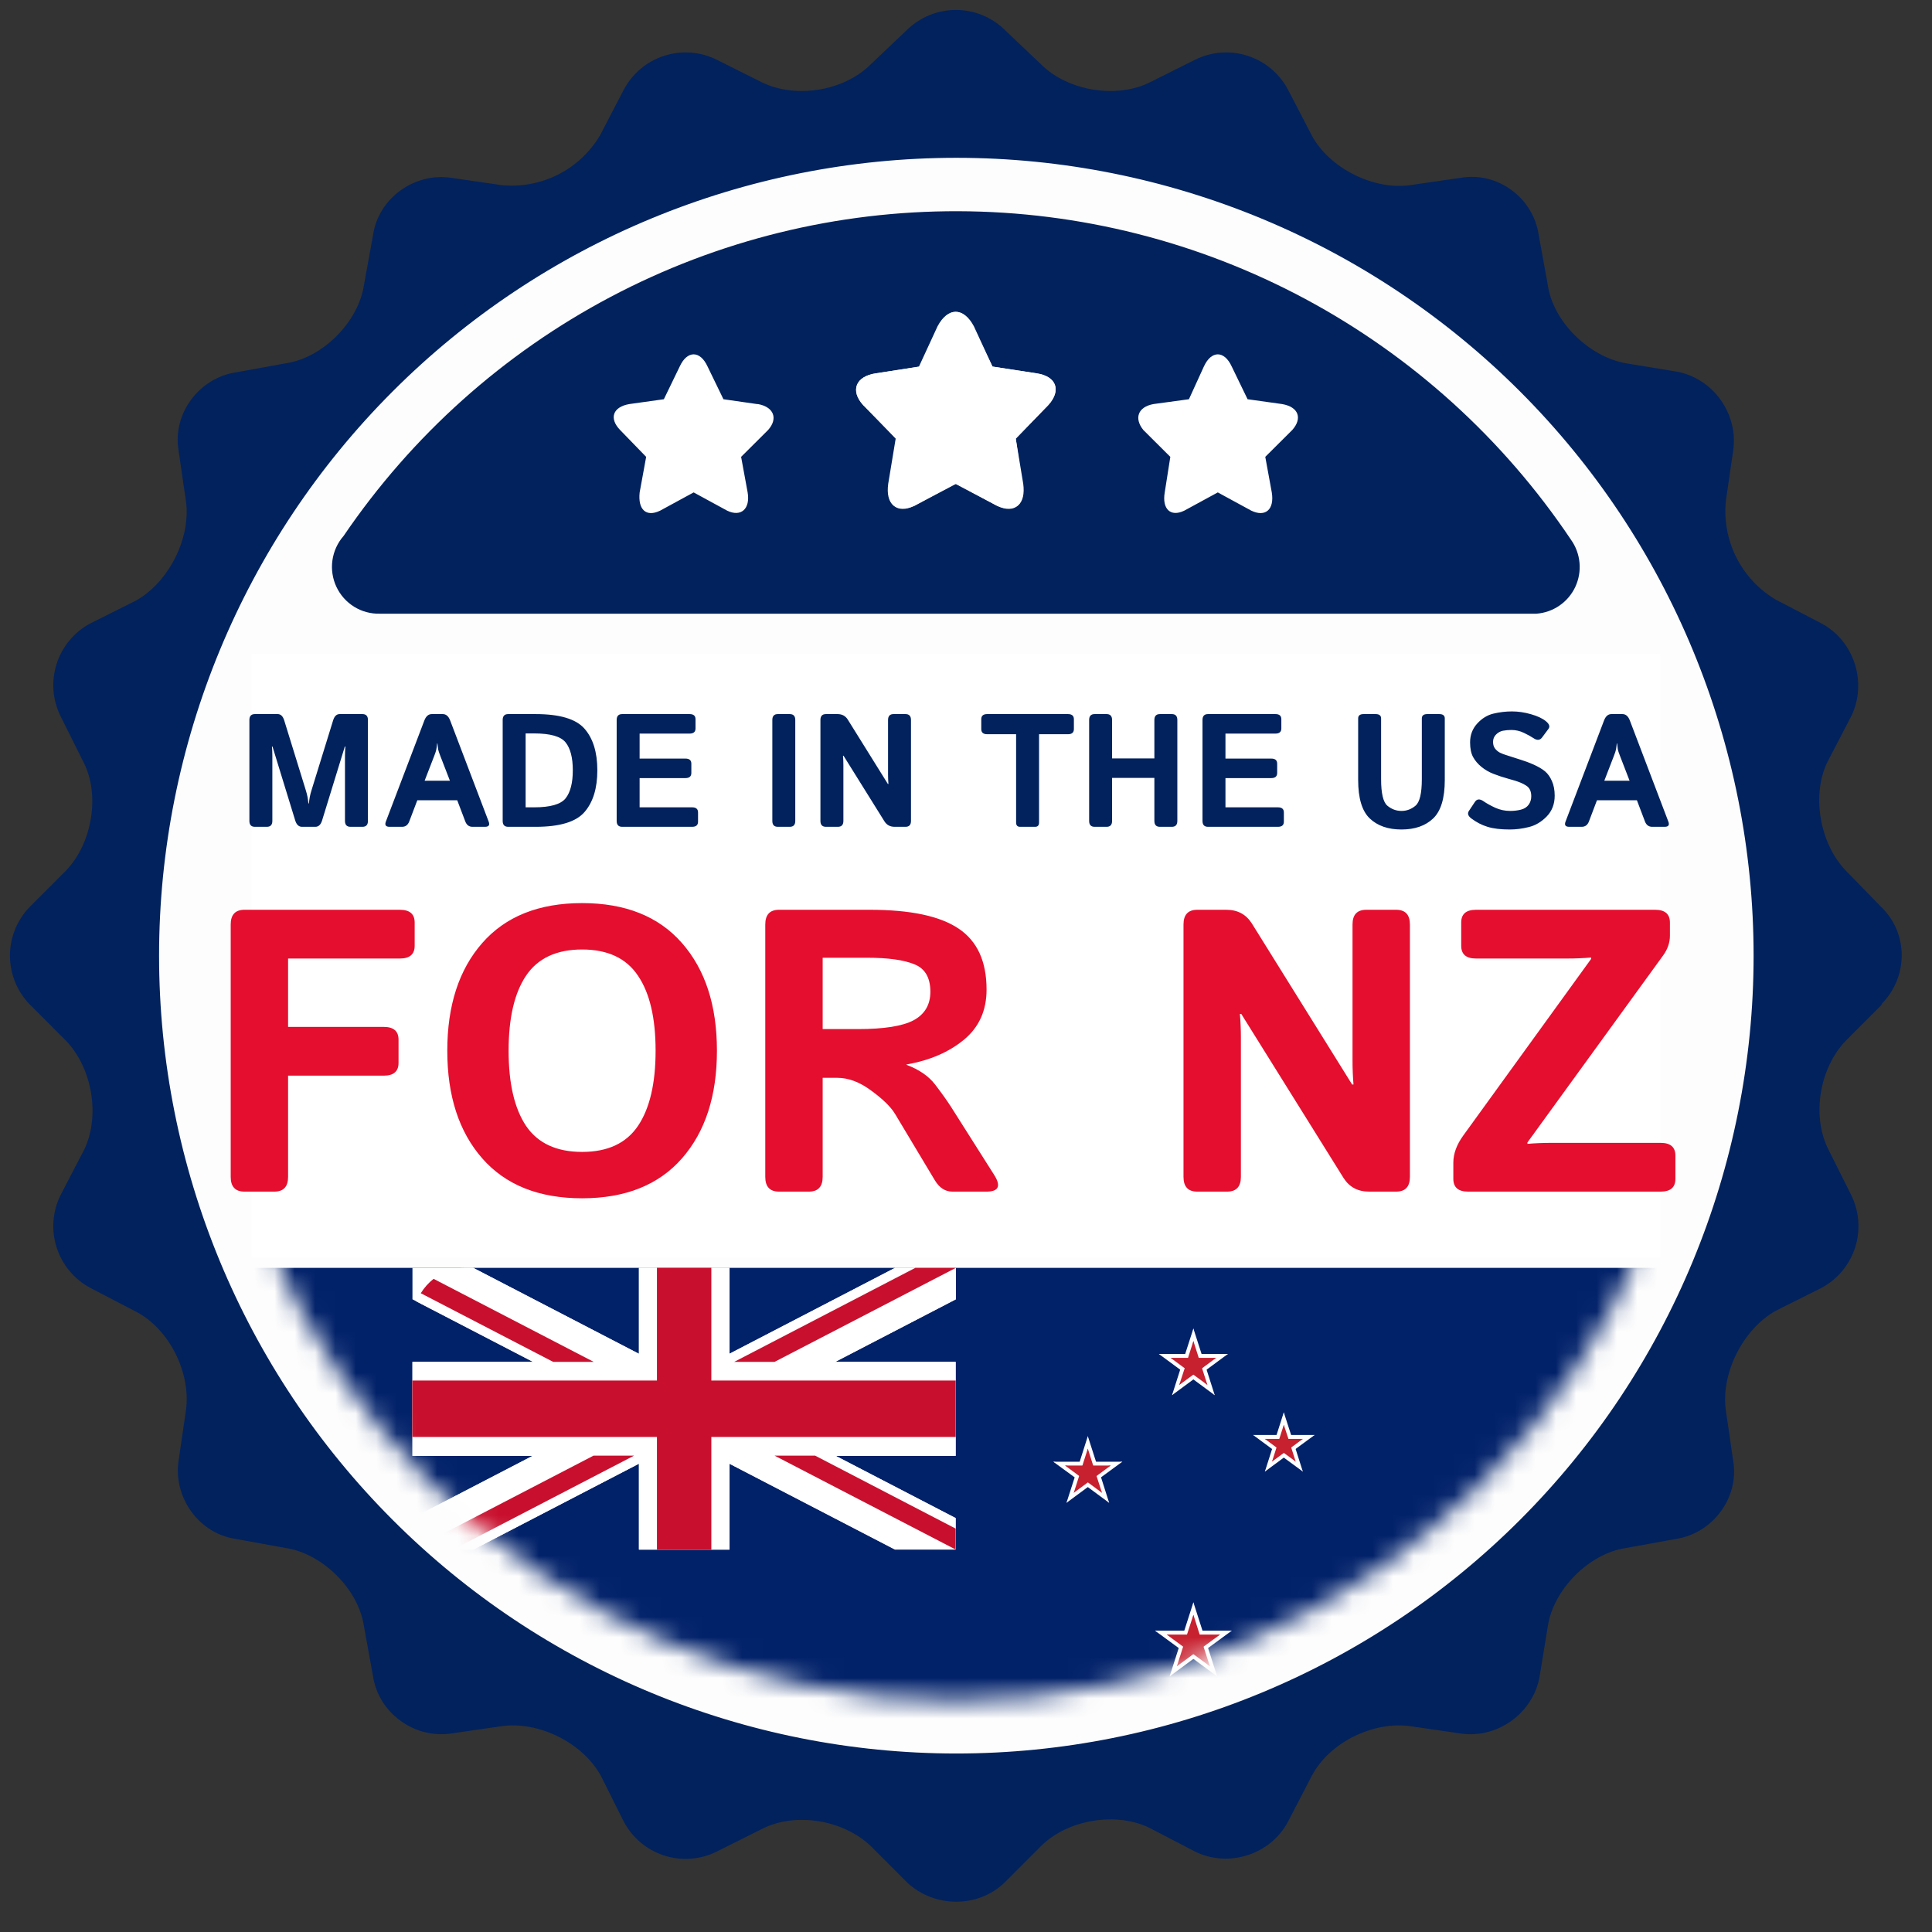
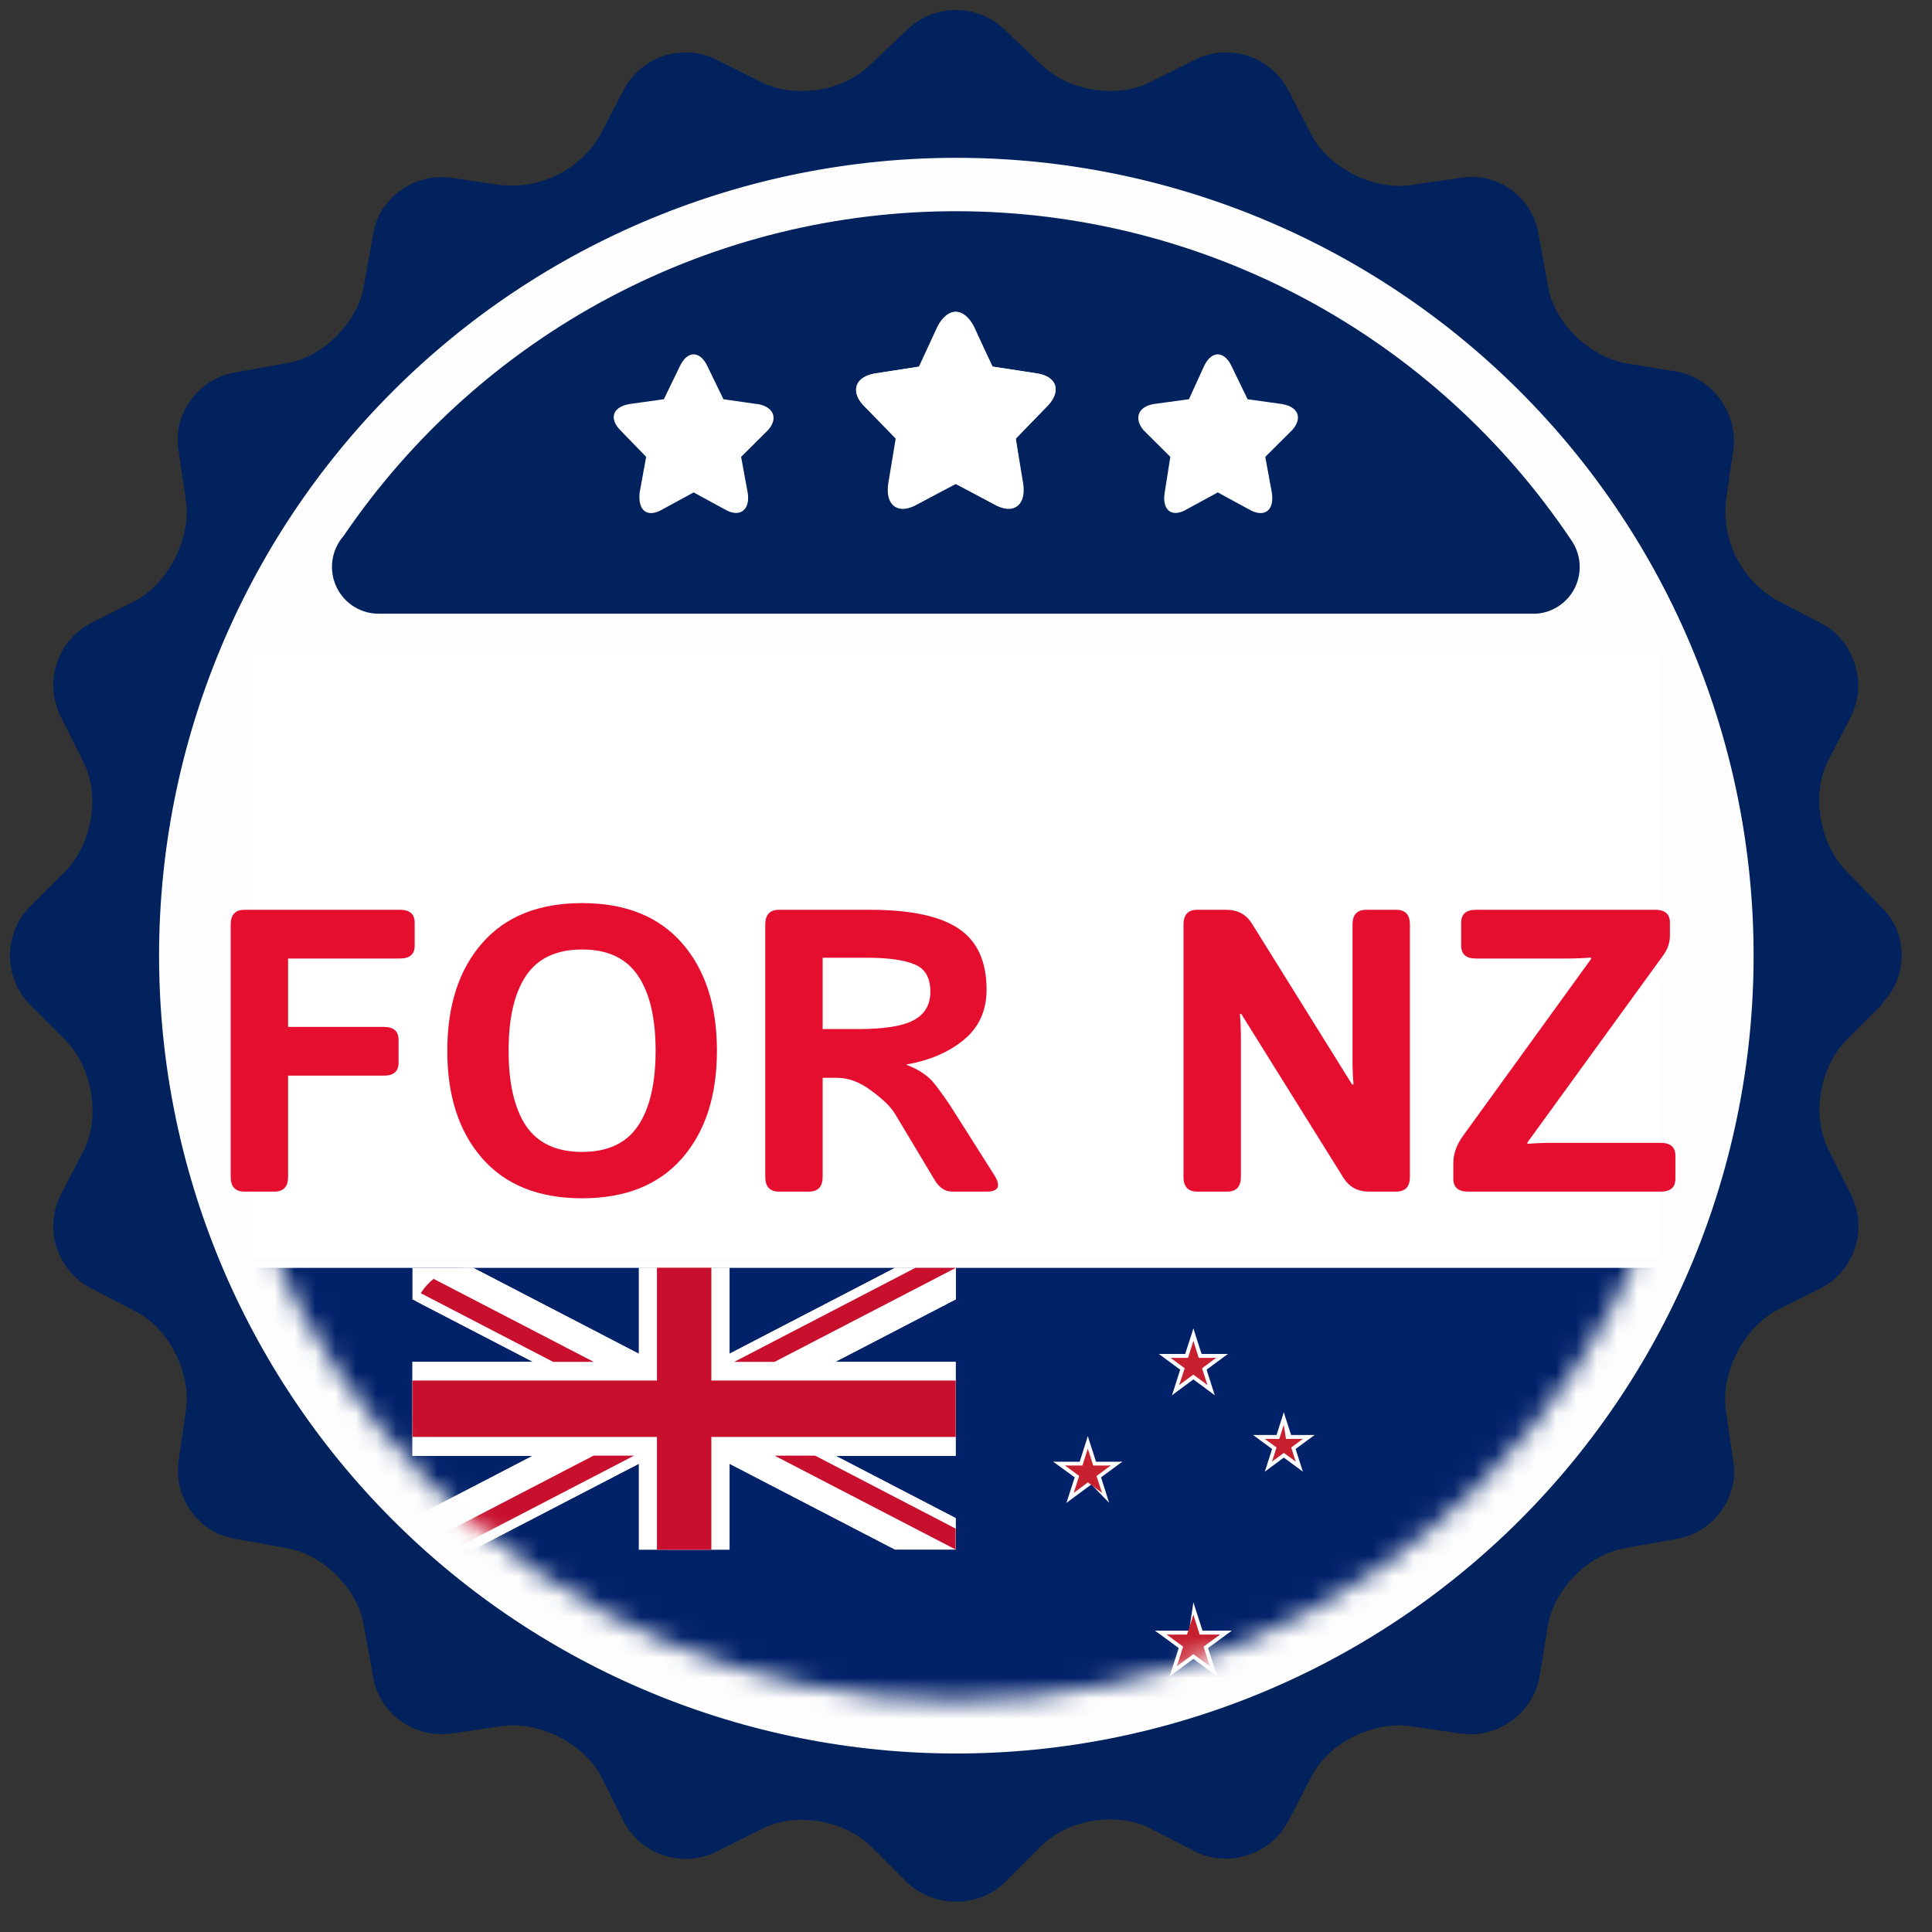
<svg xmlns="http://www.w3.org/2000/svg" width="95" height="95" viewBox="0 0 95 95" fill="none">
  <rect x="0" y="0" width="95" height="95" fill="#333333" stroke="none" />
  <path d="M46.505 87.573C69.186 87.573 87.573 69.186 87.573 46.505C87.573 23.824 69.186 5.438 46.505 5.438C23.824 5.438 5.438 23.824 5.438 46.505C5.438 69.186 23.824 87.573 46.505 87.573Z" fill="#FDFDFD" />
  <mask id="mask0_0_1668" style="mask-type:alpha" maskUnits="userSpaceOnUse" x="10" y="10" width="74" height="74">
    <path d="M47 83.615C67.222 83.615 83.615 67.222 83.615 47C83.615 26.778 67.222 10.385 47 10.385C26.778 10.385 10.385 26.778 10.385 47C10.385 67.222 26.778 83.615 47 83.615Z" fill="#FDFDFD" />
  </mask>
  <g mask="url(#mask0_0_1668)">
    <g clip-path="url(#clip0_0_1668)">
      <rect width="71.25" height="22.76" transform="translate(11.375 62.344)" fill="#012169" />
      <path d="M20.281 62.344V63.89L44.009 76.189H46.991V74.643L23.272 62.344H20.281ZM47 62.344V63.89L23.272 76.198H20.281V74.652L44.009 62.344H47Z" fill="white" />
      <path d="M31.417 62.344V76.198H35.873V62.344H31.417ZM20.281 66.965V71.586H46.991V66.965H20.281Z" fill="white" />
      <path d="M20.281 67.884V70.658H46.991V67.884H20.281ZM32.303 62.344V76.198H34.978V62.344H32.303Z" fill="#FF0000" />
      <path d="M20.477 63.996L44.009 76.198H46.991V74.652L23.272 62.344H22.863C21.798 62.344 20.869 63.024 20.477 63.996ZM47 62.344V63.89L23.272 76.198H20.281V74.652L44.009 62.344H47Z" fill="white" />
      <path d="M31.417 62.344V76.198H35.873V62.344H31.417ZM20.281 66.965V71.586H46.991V66.965H20.281Z" fill="white" />
      <path d="M20.281 67.884V70.658H46.991V67.884H20.281ZM32.303 62.344V76.198H34.978V62.344H32.303Z" fill="#C8102E" />
      <path d="M20.281 76.198L29.184 71.577H31.178L22.275 76.198H20.281ZM20.69 63.59C20.86 63.316 21.073 63.077 21.321 62.883L29.193 66.965H27.199L20.69 63.59ZM36.103 66.965L45.006 62.344H47L38.088 66.965H36.103ZM47 76.198L38.088 71.577H40.082L46.991 75.164V76.198H47Z" fill="#C8102E" />
      <path d="M58.681 66.576V67.44L60.379 66.576H58.681Z" fill="white" />
      <path d="M59.005 67.589L58.505 66.897L60.379 66.576L59.005 67.589Z" fill="white" />
      <path d="M58.681 66.576V67.44L56.983 66.576H58.681Z" fill="white" />
      <path d="M58.357 67.589L58.857 66.897L56.983 66.576L58.357 67.589Z" fill="white" />
      <path d="M59.209 66.969L58.4 67.233L59.731 68.605L59.209 66.969Z" fill="white" />
      <path d="M58.357 67.589L58.857 66.897L59.73 68.604L58.357 67.589Z" fill="white" />
      <path d="M58.152 66.968L58.962 67.233L58.681 65.325L58.152 66.968Z" fill="white" />
      <path d="M59.209 66.968L58.4 67.233L58.681 65.325L59.209 66.968Z" fill="white" />
      <path d="M58.153 66.969L58.963 67.233L57.631 68.605L58.153 66.969Z" fill="white" />
      <path d="M59.005 67.589L58.505 66.897L57.631 68.604L59.005 67.589Z" fill="white" />
      <path d="M58.681 66.768V67.339L59.802 66.768H58.681Z" fill="#C7202F" />
      <path d="M58.893 67.439L58.562 66.975L59.801 66.768L58.893 67.439Z" fill="#C7202F" />
      <path d="M58.681 66.768V67.339L57.561 66.768H58.681Z" fill="#C7202F" />
      <path d="M58.47 67.439L58.794 66.975L57.561 66.768L58.47 67.439Z" fill="#C7202F" />
      <path d="M59.026 67.026L58.491 67.198L59.371 68.104L59.026 67.026Z" fill="#C7202F" />
      <path d="M58.47 67.438L58.794 66.974L59.371 68.102L58.47 67.438Z" fill="#C7202F" />
      <path d="M58.336 67.025L58.864 67.196L58.681 65.94L58.336 67.025Z" fill="#C7202F" />
      <path d="M59.026 67.025L58.491 67.196L58.681 65.94L59.026 67.025Z" fill="#C7202F" />
      <path d="M58.336 67.026L58.864 67.198L57.984 68.104L58.336 67.026Z" fill="#C7202F" />
      <path d="M58.892 67.438L58.561 66.974L57.984 68.102L58.892 67.438Z" fill="#C7202F" />
      <path d="M63.126 70.562V71.326L64.641 70.562H63.126Z" fill="white" />
      <path d="M63.416 71.462L62.972 70.841L64.641 70.562L63.416 71.462Z" fill="white" />
      <path d="M63.126 70.562V71.326L61.619 70.562H63.126Z" fill="white" />
      <path d="M62.837 71.462L63.288 70.841L61.619 70.562L62.837 71.462Z" fill="white" />
      <path d="M63.598 70.904L62.879 71.14L64.063 72.362L63.598 70.904Z" fill="white" />
      <path d="M62.838 71.461L63.289 70.84L64.064 72.361L62.838 71.461Z" fill="white" />
      <path d="M62.661 70.904L63.38 71.139L63.126 69.447L62.661 70.904Z" fill="white" />
      <path d="M63.598 70.904L62.879 71.139L63.126 69.447L63.598 70.904Z" fill="white" />
      <path d="M62.661 70.904L63.379 71.14L62.196 72.362L62.661 70.904Z" fill="white" />
      <path d="M63.414 71.461L62.971 70.84L62.196 72.361L63.414 71.461Z" fill="white" />
      <path d="M63.126 70.754V71.225L64.063 70.754H63.126Z" fill="#C7202F" />
      <path d="M63.308 71.311L63.034 70.925L64.062 70.754L63.308 71.311Z" fill="#C7202F" />
      <path d="M63.126 70.754V71.225L62.196 70.754H63.126Z" fill="#C7202F" />
      <path d="M62.95 71.311L63.224 70.925L62.196 70.754L62.95 71.311Z" fill="#C7202F" />
      <path d="M63.423 70.962L62.972 71.112L63.711 71.869L63.423 70.962Z" fill="#C7202F" />
      <path d="M62.949 71.311L63.224 70.926L63.71 71.868L62.949 71.311Z" fill="#C7202F" />
      <path d="M62.838 70.96L63.289 71.11L63.127 70.061L62.838 70.96Z" fill="#C7202F" />
-       <path d="M63.423 70.96L62.972 71.11L63.127 70.061L63.423 70.96Z" fill="#C7202F" />
      <path d="M62.837 70.962L63.288 71.112L62.548 71.869L62.837 70.962Z" fill="#C7202F" />
      <path d="M63.309 71.311L63.034 70.926L62.548 71.868L63.309 71.311Z" fill="#C7202F" />
      <path d="M53.49 71.875V72.732L55.188 71.875H53.49Z" fill="white" />
      <path d="M53.813 72.881L53.313 72.189L55.187 71.875L53.813 72.881Z" fill="white" />
      <path d="M53.49 71.875V72.732L51.792 71.875H53.49Z" fill="white" />
      <path d="M53.166 72.881L53.666 72.189L51.792 71.875L53.166 72.881Z" fill="white" />
      <path d="M54.018 72.261L53.208 72.525L54.539 73.897L54.018 72.261Z" fill="white" />
-       <path d="M53.166 72.883L53.666 72.19L54.539 73.897L53.166 72.883Z" fill="white" />
+       <path d="M53.166 72.883L54.539 73.897L53.166 72.883Z" fill="white" />
      <path d="M52.968 72.261L53.771 72.525L53.49 70.618L52.968 72.261Z" fill="white" />
      <path d="M54.018 72.261L53.208 72.525L53.489 70.618L54.018 72.261Z" fill="white" />
      <path d="M52.968 72.261L53.771 72.525L52.44 73.897L52.968 72.261Z" fill="white" />
      <path d="M53.813 72.883L53.313 72.19L52.44 73.897L53.813 72.883Z" fill="white" />
      <path d="M53.49 72.062V72.633L54.617 72.062H53.49Z" fill="#C7202F" />
      <path d="M53.708 72.733L53.377 72.269L54.617 72.062L53.708 72.733Z" fill="#C7202F" />
      <path d="M53.489 72.062V72.633L52.37 72.062H53.489Z" fill="#C7202F" />
      <path d="M53.278 72.733L53.609 72.269L52.37 72.062L53.278 72.733Z" fill="#C7202F" />
      <path d="M53.835 72.319L53.306 72.497L54.187 73.404L53.835 72.319Z" fill="#C7202F" />
      <path d="M53.278 72.733L53.609 72.269L54.187 73.404L53.278 72.733Z" fill="#C7202F" />
      <path d="M53.144 72.317L53.68 72.495L53.489 71.232L53.144 72.317Z" fill="#C7202F" />
      <path d="M53.835 72.317L53.306 72.495L53.489 71.232L53.835 72.317Z" fill="#C7202F" />
      <path d="M53.145 72.319L53.68 72.497L52.799 73.404L53.145 72.319Z" fill="#C7202F" />
      <path d="M53.708 72.733L53.377 72.269L52.799 73.404L53.708 72.733Z" fill="#C7202F" />
      <path d="M58.681 80.183V81.139L60.569 80.183H58.681Z" fill="white" />
      <path d="M59.041 81.303L58.484 80.532L60.569 80.183L59.041 81.303Z" fill="white" />
      <path d="M58.681 80.183V81.139L56.793 80.183H58.681Z" fill="white" />
      <path d="M58.322 81.303L58.879 80.532L56.793 80.183L58.322 81.303Z" fill="white" />
      <path d="M59.266 80.611L58.364 80.911L59.851 82.433L59.266 80.611Z" fill="white" />
      <path d="M58.322 81.304L58.878 80.533L59.85 82.433L58.322 81.304Z" fill="white" />
-       <path d="M58.096 80.611L58.998 80.911L58.681 78.789L58.096 80.611Z" fill="white" />
      <path d="M59.266 80.611L58.364 80.911L58.681 78.789L59.266 80.611Z" fill="white" />
      <path d="M58.097 80.611L58.998 80.911L57.512 82.433L58.097 80.611Z" fill="white" />
      <path d="M59.041 81.304L58.484 80.533L57.512 82.433L59.041 81.304Z" fill="white" />
      <path d="M58.681 80.376V81.033L59.992 80.376H58.681Z" fill="#C7202F" />
      <path d="M58.928 81.155L58.548 80.619L59.992 80.376L58.928 81.155Z" fill="#C7202F" />
      <path d="M58.681 80.376V81.033L57.371 80.376H58.681Z" fill="#C7202F" />
      <path d="M58.428 81.155L58.815 80.619L57.371 80.376L58.428 81.155Z" fill="#C7202F" />
      <path d="M59.083 80.669L58.463 80.876L59.492 81.932L59.083 80.669Z" fill="#C7202F" />
      <path d="M58.428 81.154L58.816 80.619L59.492 81.933L58.428 81.154Z" fill="#C7202F" />
      <path d="M58.272 80.668L58.899 80.875L58.681 79.404L58.272 80.668Z" fill="#C7202F" />
      <path d="M59.083 80.668L58.463 80.875L58.682 79.404L59.083 80.668Z" fill="#C7202F" />
      <path d="M58.272 80.669L58.899 80.876L57.87 81.932L58.272 80.669Z" fill="#C7202F" />
      <path d="M58.927 81.154L58.547 80.619L57.87 81.933L58.927 81.154Z" fill="#C7202F" />
    </g>
  </g>
  <path d="M92.505 49.383C93.846 48.042 93.846 45.896 92.505 44.6L90.763 42.811C89.467 41.47 89.065 39.056 89.869 37.446L91.031 35.211C91.835 33.557 91.165 31.5 89.557 30.651L87.323 29.488C86.49 28.997 85.816 28.276 85.38 27.412C84.944 26.549 84.766 25.578 84.866 24.615L85.223 22.156C85.491 20.368 84.24 18.579 82.408 18.267L79.951 17.864C78.164 17.551 76.377 15.852 76.109 14.019L75.662 11.56C75.394 9.727 73.652 8.431 71.82 8.744L69.363 9.101C67.531 9.37 65.342 8.252 64.493 6.642L63.332 4.407C62.913 3.617 62.203 3.021 61.352 2.745C60.501 2.47 59.577 2.537 58.775 2.932L56.541 4.049C54.933 4.854 52.52 4.496 51.18 3.155L49.393 1.456C48.752 0.836 47.895 0.49 47.003 0.49C46.111 0.49 45.254 0.836 44.613 1.456L42.825 3.155C41.485 4.496 39.117 4.854 37.464 4.049L35.231 2.932C34.428 2.537 33.504 2.47 32.653 2.745C31.803 3.021 31.093 3.617 30.674 4.407L29.512 6.642C29.021 7.476 28.301 8.151 27.438 8.587C26.574 9.023 25.604 9.201 24.642 9.101L22.185 8.744C20.398 8.475 18.611 9.727 18.343 11.56L17.896 14.019C17.628 15.808 15.886 17.596 14.054 17.864L11.597 18.311C9.81 18.579 8.47 20.323 8.782 22.156L9.14 24.615C9.408 26.448 8.291 28.639 6.683 29.533L4.449 30.651C3.659 31.07 3.064 31.781 2.788 32.632C2.513 33.483 2.58 34.408 2.975 35.211L4.091 37.446C4.94 39.056 4.538 41.47 3.243 42.811L1.456 44.6C0.836 45.242 0.49 46.099 0.49 46.992C0.49 47.884 0.836 48.742 1.456 49.383L3.243 51.172C4.538 52.513 4.94 54.883 4.136 56.537L2.975 58.772C2.58 59.575 2.513 60.5 2.788 61.351C3.064 62.202 3.659 62.913 4.449 63.332L6.683 64.495C8.336 65.344 9.408 67.535 9.14 69.368L8.782 71.827C8.514 73.615 9.765 75.404 11.597 75.672L14.054 76.119C15.841 76.387 17.628 78.131 17.896 79.964L18.343 82.423C18.611 84.211 20.354 85.508 22.185 85.239L24.642 84.882C26.474 84.614 28.663 85.686 29.557 87.341L30.674 89.576C31.093 90.366 31.803 90.962 32.653 91.238C33.504 91.513 34.428 91.446 35.231 91.051L37.464 89.934C39.117 89.084 41.485 89.487 42.825 90.783L44.613 92.572C45.953 93.823 48.097 93.823 49.393 92.572L51.18 90.783C52.52 89.442 54.933 89.084 56.541 89.889L58.775 91.051C60.428 91.856 62.483 91.186 63.332 89.576L64.493 87.341C65.342 85.686 67.531 84.614 69.363 84.882L71.82 85.239C73.607 85.508 75.394 84.256 75.707 82.423L76.109 79.964C76.377 78.175 78.12 76.387 79.951 76.119L82.408 75.672C84.195 75.404 85.536 73.66 85.223 71.827L84.866 69.368C84.598 67.535 85.715 65.344 87.323 64.45L89.557 63.332C90.346 62.913 90.942 62.202 91.217 61.351C91.492 60.5 91.425 59.575 91.031 58.772L89.914 56.537C89.065 54.883 89.467 52.513 90.763 51.172L92.55 49.383H92.505ZM47.025 86.223C36.628 86.223 26.656 82.09 19.304 74.732C11.952 67.375 7.822 57.396 7.822 46.992C7.822 36.587 11.952 26.608 19.304 19.251C26.656 11.893 36.628 7.76 47.025 7.76C57.422 7.76 67.394 11.893 74.746 19.251C82.098 26.608 86.228 36.587 86.228 46.992C86.228 57.396 82.098 67.375 74.746 74.732C67.394 82.09 57.422 86.223 47.025 86.223Z" fill="#01225D" />
  <path d="M18.683 30.176H75.551C75.957 30.146 76.348 30.008 76.684 29.776C77.02 29.545 77.288 29.227 77.461 28.857C77.633 28.486 77.705 28.076 77.667 27.669C77.63 27.261 77.485 26.871 77.248 26.539C73.921 21.581 69.436 17.517 64.184 14.701C58.932 11.886 53.073 10.404 47.12 10.386C41.166 10.367 35.298 11.813 30.029 14.597C24.76 17.381 20.25 21.418 16.894 26.355C16.599 26.691 16.409 27.107 16.346 27.551C16.283 27.995 16.351 28.448 16.541 28.854C16.731 29.26 17.035 29.601 17.415 29.836C17.796 30.071 18.236 30.189 18.683 30.176Z" fill="#01225D" />
  <rect x="12.365" y="32.156" width="69.271" height="29.688" fill="white" />
  <path d="M12.021 58.594C11.57 58.594 11.344 58.352 11.344 57.869V45.461C11.344 44.977 11.57 44.736 12.021 44.736H19.665C20.148 44.736 20.39 44.945 20.39 45.364V46.504C20.39 46.923 20.148 47.132 19.665 47.132H14.166V50.495H18.872C19.355 50.495 19.597 50.705 19.597 51.124V52.264C19.597 52.683 19.355 52.892 18.872 52.892H14.166V57.869C14.166 58.352 13.941 58.594 13.489 58.594H12.021ZM21.994 51.665C21.994 49.442 22.567 47.677 23.714 46.369C24.861 45.061 26.497 44.407 28.623 44.407C30.749 44.407 32.386 45.061 33.532 46.369C34.679 47.677 35.253 49.442 35.253 51.665C35.253 53.887 34.679 55.653 33.532 56.961C32.386 58.268 30.749 58.922 28.623 58.922C26.497 58.922 24.861 58.268 23.714 56.961C22.567 55.653 21.994 53.887 21.994 51.665ZM25.009 51.665C25.009 53.275 25.296 54.509 25.869 55.366C26.449 56.216 27.367 56.642 28.623 56.642C29.88 56.642 30.794 56.216 31.368 55.366C31.948 54.509 32.237 53.275 32.237 51.665C32.237 50.054 31.948 48.824 31.368 47.973C30.794 47.116 29.88 46.688 28.623 46.688C27.367 46.688 26.449 47.116 25.869 47.973C25.296 48.824 25.009 50.054 25.009 51.665ZM38.306 58.594C37.855 58.594 37.63 58.352 37.63 57.869V45.461C37.63 44.977 37.855 44.736 38.306 44.736H42.781C44.772 44.736 46.224 45.045 47.139 45.663C48.054 46.276 48.511 47.274 48.511 48.659C48.511 49.69 48.141 50.511 47.4 51.124C46.659 51.736 45.719 52.142 44.578 52.341V52.361C45.197 52.593 45.664 52.915 45.98 53.327C46.295 53.739 46.553 54.1 46.753 54.409L48.879 57.763C49.233 58.317 49.111 58.594 48.511 58.594H46.83C46.476 58.594 46.186 58.404 45.96 58.024L44.008 54.767C43.795 54.419 43.406 54.039 42.839 53.627C42.278 53.208 41.721 52.998 41.167 52.998H40.452V57.869C40.452 58.352 40.226 58.594 39.775 58.594H38.306ZM40.452 50.602H42.182C43.47 50.602 44.385 50.457 44.926 50.167C45.474 49.87 45.748 49.403 45.748 48.766C45.748 48.07 45.483 47.619 44.955 47.413C44.433 47.2 43.663 47.094 42.645 47.094H40.452V50.602ZM58.871 58.594C58.42 58.594 58.195 58.352 58.195 57.869V45.461C58.195 44.977 58.42 44.736 58.871 44.736H60.301C60.855 44.736 61.274 44.961 61.558 45.412L66.486 53.327H66.554C66.522 52.94 66.506 52.554 66.506 52.167V45.461C66.506 44.977 66.731 44.736 67.182 44.736H68.651C69.102 44.736 69.328 44.977 69.328 45.461V57.869C69.328 58.352 69.102 58.594 68.651 58.594H67.317C66.763 58.594 66.345 58.368 66.061 57.917L61.036 49.858H60.968C61.001 50.244 61.017 50.631 61.017 51.017V57.869C61.017 58.352 60.791 58.594 60.34 58.594H58.871ZM72.188 58.594C71.705 58.594 71.463 58.384 71.463 57.966V57.173C71.463 56.729 71.627 56.281 71.956 55.83L78.238 47.152V47.084C77.851 47.116 77.465 47.132 77.078 47.132H72.575C72.091 47.132 71.85 46.923 71.85 46.504V45.364C71.85 44.945 72.091 44.736 72.575 44.736H81.388C81.871 44.736 82.113 44.945 82.113 45.364V46.011C82.113 46.353 82 46.678 81.775 46.987L75.106 56.178V56.245C75.493 56.213 75.88 56.197 76.266 56.197H81.659C82.142 56.197 82.383 56.407 82.383 56.825V57.966C82.383 58.384 82.142 58.594 81.659 58.594H72.188Z" fill="#E50E2E" />
-   <path d="M12.533 40.656C12.353 40.656 12.263 40.56 12.263 40.366V35.403C12.263 35.21 12.353 35.113 12.533 35.113H13.654C13.804 35.113 13.911 35.216 13.975 35.422L15.023 38.812C15.069 38.959 15.101 39.08 15.119 39.176C15.137 39.269 15.153 39.379 15.166 39.508H15.189C15.202 39.379 15.217 39.269 15.235 39.176C15.253 39.08 15.286 38.959 15.332 38.812L16.38 35.422C16.444 35.216 16.551 35.113 16.7 35.113H17.822C18.002 35.113 18.092 35.21 18.092 35.403V40.366C18.092 40.56 18.002 40.656 17.822 40.656H17.234C17.053 40.656 16.963 40.56 16.963 40.366V37.173C16.963 37.019 16.97 36.864 16.983 36.709H16.956L15.838 40.343C15.774 40.552 15.663 40.656 15.506 40.656H14.849C14.692 40.656 14.581 40.552 14.516 40.343L13.399 36.709H13.372C13.385 36.864 13.392 37.019 13.392 37.173V40.366C13.392 40.56 13.301 40.656 13.121 40.656H12.533ZM19.155 40.656C18.97 40.656 18.909 40.571 18.973 40.401L20.867 35.426C20.947 35.217 21.069 35.113 21.231 35.113H21.772C21.934 35.113 22.055 35.217 22.135 35.426L24.029 40.401C24.094 40.571 24.033 40.656 23.848 40.656H23.233C23.063 40.656 22.945 40.567 22.878 40.389L22.483 39.35H20.52L20.125 40.389C20.058 40.567 19.94 40.656 19.77 40.656H19.155ZM20.879 38.391H22.124L21.648 37.162C21.592 37.017 21.557 36.913 21.544 36.849C21.534 36.782 21.522 36.684 21.509 36.555H21.494C21.481 36.684 21.468 36.782 21.455 36.849C21.445 36.913 21.411 37.017 21.355 37.162L20.879 38.391ZM24.988 40.656C24.808 40.656 24.718 40.56 24.718 40.366V35.403C24.718 35.21 24.808 35.113 24.988 35.113H26.337C27.523 35.113 28.324 35.353 28.742 35.832C29.162 36.311 29.372 36.993 29.372 37.877C29.372 38.761 29.162 39.445 28.742 39.929C28.324 40.414 27.523 40.656 26.337 40.656H24.988ZM25.846 39.698H26.264C27.063 39.698 27.579 39.549 27.814 39.253C28.048 38.954 28.166 38.495 28.166 37.877C28.166 37.258 28.048 36.802 27.814 36.508C27.579 36.212 27.063 36.064 26.264 36.064H25.846V39.698ZM30.593 40.656C30.413 40.656 30.323 40.56 30.323 40.366V35.403C30.323 35.21 30.413 35.113 30.593 35.113H33.91C34.103 35.113 34.2 35.197 34.2 35.364V35.82C34.2 35.988 34.103 36.072 33.91 36.072H31.451V37.301H33.705C33.898 37.301 33.995 37.385 33.995 37.552V38.008C33.995 38.176 33.898 38.26 33.705 38.26H31.451V39.698H34.034C34.227 39.698 34.324 39.781 34.324 39.949V40.405C34.324 40.572 34.227 40.656 34.034 40.656H30.593ZM38.247 40.656C38.067 40.656 37.977 40.56 37.977 40.366V35.403C37.977 35.21 38.067 35.113 38.247 35.113H38.835C39.015 35.113 39.105 35.21 39.105 35.403V40.366C39.105 40.56 39.015 40.656 38.835 40.656H38.247ZM40.613 40.656C40.432 40.656 40.342 40.56 40.342 40.366V35.403C40.342 35.21 40.432 35.113 40.613 35.113H41.185C41.407 35.113 41.574 35.203 41.687 35.384L43.659 38.55H43.686C43.673 38.395 43.667 38.24 43.667 38.086V35.403C43.667 35.21 43.757 35.113 43.937 35.113H44.525C44.705 35.113 44.795 35.21 44.795 35.403V40.366C44.795 40.56 44.705 40.656 44.525 40.656H43.991C43.77 40.656 43.602 40.566 43.489 40.386L41.479 37.162H41.452C41.465 37.316 41.471 37.471 41.471 37.626V40.366C41.471 40.56 41.381 40.656 41.2 40.656H40.613ZM48.541 36.103C48.348 36.103 48.251 36.019 48.251 35.851V35.364C48.251 35.197 48.348 35.113 48.541 35.113H52.515C52.708 35.113 52.805 35.197 52.805 35.364V35.851C52.805 36.019 52.708 36.103 52.515 36.103H51.092V40.444C51.092 40.585 51.028 40.656 50.899 40.656H50.157C50.028 40.656 49.964 40.585 49.964 40.444V36.103H48.541ZM53.825 40.656C53.645 40.656 53.555 40.56 53.555 40.366V35.403C53.555 35.21 53.645 35.113 53.825 35.113H54.413C54.593 35.113 54.683 35.21 54.683 35.403V37.293H56.763V35.403C56.763 35.21 56.853 35.113 57.034 35.113H57.621C57.802 35.113 57.892 35.21 57.892 35.403V40.366C57.892 40.56 57.802 40.656 57.621 40.656H57.034C56.853 40.656 56.763 40.56 56.763 40.366V38.252H54.683V40.366C54.683 40.56 54.593 40.656 54.413 40.656H53.825ZM59.399 40.656C59.219 40.656 59.129 40.56 59.129 40.366V35.403C59.129 35.21 59.219 35.113 59.399 35.113H62.716C62.909 35.113 63.006 35.197 63.006 35.364V35.82C63.006 35.988 62.909 36.072 62.716 36.072H60.258V37.301H62.511C62.705 37.301 62.801 37.385 62.801 37.552V38.008C62.801 38.176 62.705 38.26 62.511 38.26H60.258V39.698H62.84C63.033 39.698 63.13 39.781 63.13 39.949V40.405C63.13 40.572 63.033 40.656 62.84 40.656H59.399ZM66.783 38.349V35.326C66.783 35.184 66.873 35.113 67.053 35.113H67.641C67.821 35.113 67.911 35.184 67.911 35.326V38.31C67.911 39.006 68.013 39.441 68.217 39.616C68.423 39.789 68.655 39.875 68.913 39.875C69.17 39.875 69.401 39.789 69.605 39.616C69.811 39.441 69.914 39.006 69.914 38.31V35.326C69.914 35.184 70.004 35.113 70.184 35.113H70.772C70.952 35.113 71.043 35.184 71.043 35.326V38.349C71.043 39.251 70.852 39.883 70.47 40.246C70.089 40.607 69.57 40.788 68.913 40.788C68.255 40.788 67.736 40.607 67.355 40.246C66.973 39.883 66.783 39.251 66.783 38.349ZM72.345 40.243C72.185 40.121 72.147 39.999 72.229 39.875L72.527 39.427C72.625 39.28 72.768 39.272 72.956 39.404C73.1 39.504 73.288 39.609 73.52 39.717C73.755 39.823 74.001 39.875 74.259 39.875C74.439 39.875 74.613 39.855 74.781 39.814C74.948 39.772 75.076 39.692 75.163 39.574C75.251 39.455 75.295 39.315 75.295 39.153C75.295 39.037 75.275 38.935 75.237 38.847C75.198 38.76 75.135 38.687 75.047 38.631C74.96 38.574 74.869 38.526 74.777 38.488C74.614 38.421 74.409 38.355 74.162 38.291C73.917 38.224 73.675 38.144 73.435 38.051C73.221 37.968 73.025 37.855 72.848 37.711C72.67 37.566 72.532 37.404 72.434 37.224C72.336 37.043 72.287 36.802 72.287 36.501C72.287 36.143 72.403 35.836 72.635 35.581C72.867 35.326 73.134 35.162 73.435 35.09C73.737 35.018 74.041 34.982 74.347 34.982C74.652 34.982 74.965 35.028 75.287 35.121C75.612 35.214 75.856 35.33 76.021 35.469C76.184 35.605 76.224 35.729 76.141 35.84L75.828 36.261C75.722 36.405 75.581 36.417 75.403 36.296C75.289 36.219 75.133 36.132 74.935 36.037C74.739 35.942 74.534 35.894 74.32 35.894C74.168 35.894 74.028 35.907 73.899 35.932C73.773 35.958 73.661 36.02 73.563 36.118C73.465 36.216 73.416 36.337 73.416 36.481C73.416 36.621 73.452 36.734 73.524 36.822C73.596 36.907 73.676 36.971 73.764 37.015C73.852 37.056 73.94 37.091 74.031 37.119C74.309 37.209 74.558 37.289 74.777 37.359C74.996 37.426 75.198 37.501 75.383 37.583C75.641 37.699 75.838 37.815 75.975 37.931C76.112 38.047 76.224 38.206 76.311 38.407C76.401 38.608 76.447 38.847 76.447 39.126C76.447 39.538 76.315 39.879 76.052 40.15C75.789 40.418 75.497 40.59 75.175 40.668C74.855 40.748 74.543 40.788 74.239 40.788C73.791 40.788 73.426 40.744 73.145 40.656C72.864 40.571 72.598 40.433 72.345 40.243ZM77.162 40.656C76.976 40.656 76.915 40.571 76.98 40.401L78.874 35.426C78.954 35.217 79.075 35.113 79.237 35.113H79.779C79.941 35.113 80.062 35.217 80.142 35.426L82.036 40.401C82.101 40.571 82.04 40.656 81.854 40.656H81.24C81.07 40.656 80.951 40.567 80.884 40.389L80.49 39.35H78.526L78.132 40.389C78.065 40.567 77.946 40.656 77.776 40.656H77.162ZM78.886 38.391H80.13L79.655 37.162C79.598 37.017 79.564 36.913 79.551 36.849C79.54 36.782 79.529 36.684 79.516 36.555H79.5C79.487 36.684 79.475 36.782 79.462 36.849C79.451 36.913 79.418 37.017 79.361 37.162L78.886 38.391Z" fill="#01225D" />
  <path d="M50.955 18.356L48.803 18.026L47.887 16.042C47.384 15.097 46.605 15.097 46.148 16.042L45.232 18.026L43.081 18.356C42.073 18.498 41.799 19.206 42.44 19.915L44.088 21.568L43.721 23.788C43.538 24.78 44.088 25.299 44.957 24.874L47.017 23.788L49.032 24.874C49.947 25.252 50.451 24.78 50.314 23.788L49.947 21.568L51.55 19.915C52.191 19.206 51.962 18.498 50.955 18.356ZM37.221 19.868L35.573 19.631L34.794 18.026C34.428 17.223 33.787 17.223 33.421 18.026L32.643 19.631L30.949 19.868C30.125 20.009 29.942 20.576 30.491 21.143L31.773 22.465L31.453 24.213C31.361 25.063 31.773 25.441 32.46 25.11L34.108 24.213L35.756 25.11C36.442 25.441 36.9 25.016 36.763 24.213L36.442 22.465L37.77 21.143C38.274 20.576 38.045 20.009 37.267 19.868H37.221Z" fill="white" />
  <path d="M43.081 18.356L45.186 18.026L46.102 16.042C46.605 15.097 47.383 15.097 47.841 16.042L48.803 18.026L50.955 18.356C51.962 18.498 52.191 19.206 51.55 19.915L49.947 21.568L50.268 23.788C50.451 24.78 49.902 25.299 49.032 24.874L46.971 23.788L44.957 24.874C44.042 25.252 43.538 24.78 43.675 23.788L44.042 21.568L42.44 19.915C41.799 19.206 42.073 18.498 43.081 18.356ZM56.722 19.868L58.462 19.631L59.195 18.026C59.561 17.223 60.202 17.223 60.568 18.026L61.346 19.631L63.04 19.868C63.864 20.009 64.047 20.576 63.544 21.143L62.216 22.465L62.536 24.213C62.674 25.063 62.216 25.441 61.529 25.11L59.881 24.213L58.233 25.11C57.547 25.441 57.135 25.016 57.272 24.213L57.547 22.465L56.219 21.143C55.761 20.576 55.944 20.009 56.722 19.868Z" fill="white" />
  <defs>
    <clipPath id="clip0_0_1668">
      <rect width="71.25" height="22.76" fill="white" transform="translate(11.375 62.344)" />
    </clipPath>
  </defs>
</svg>